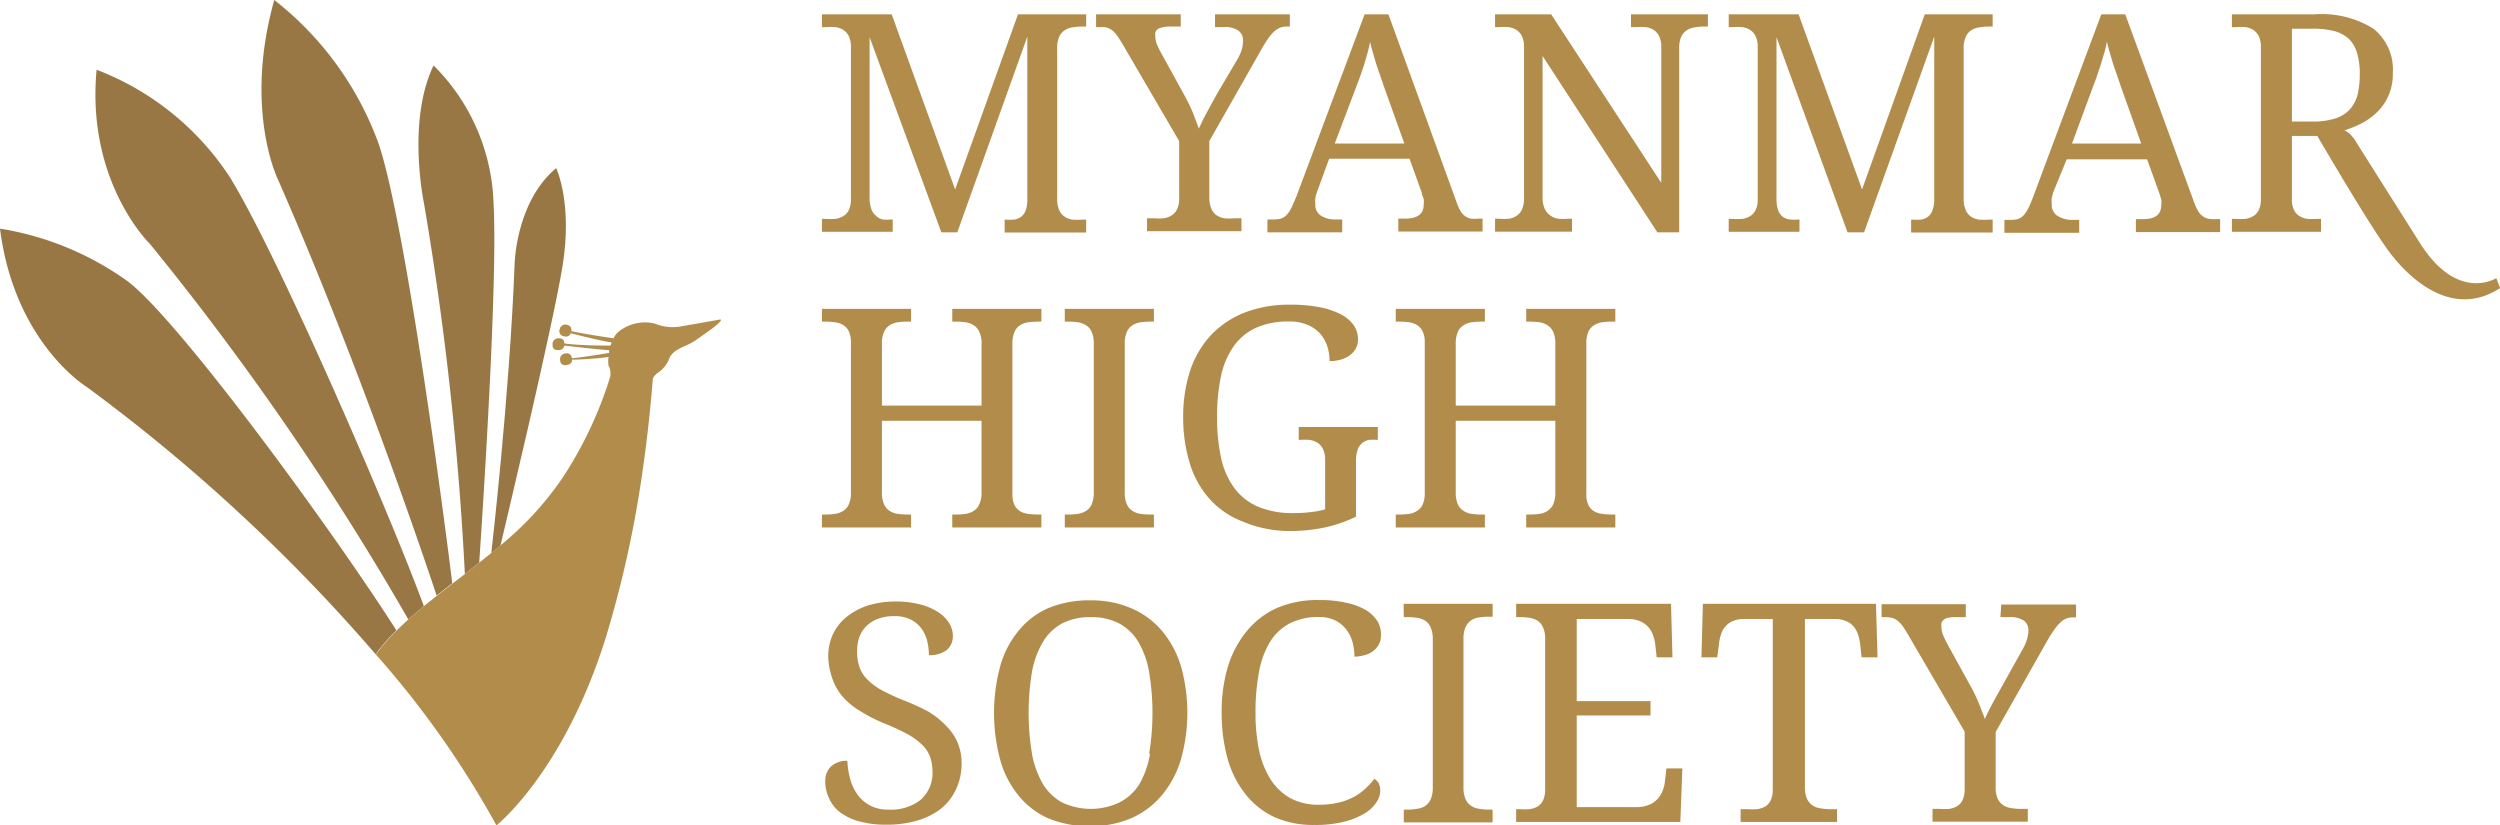
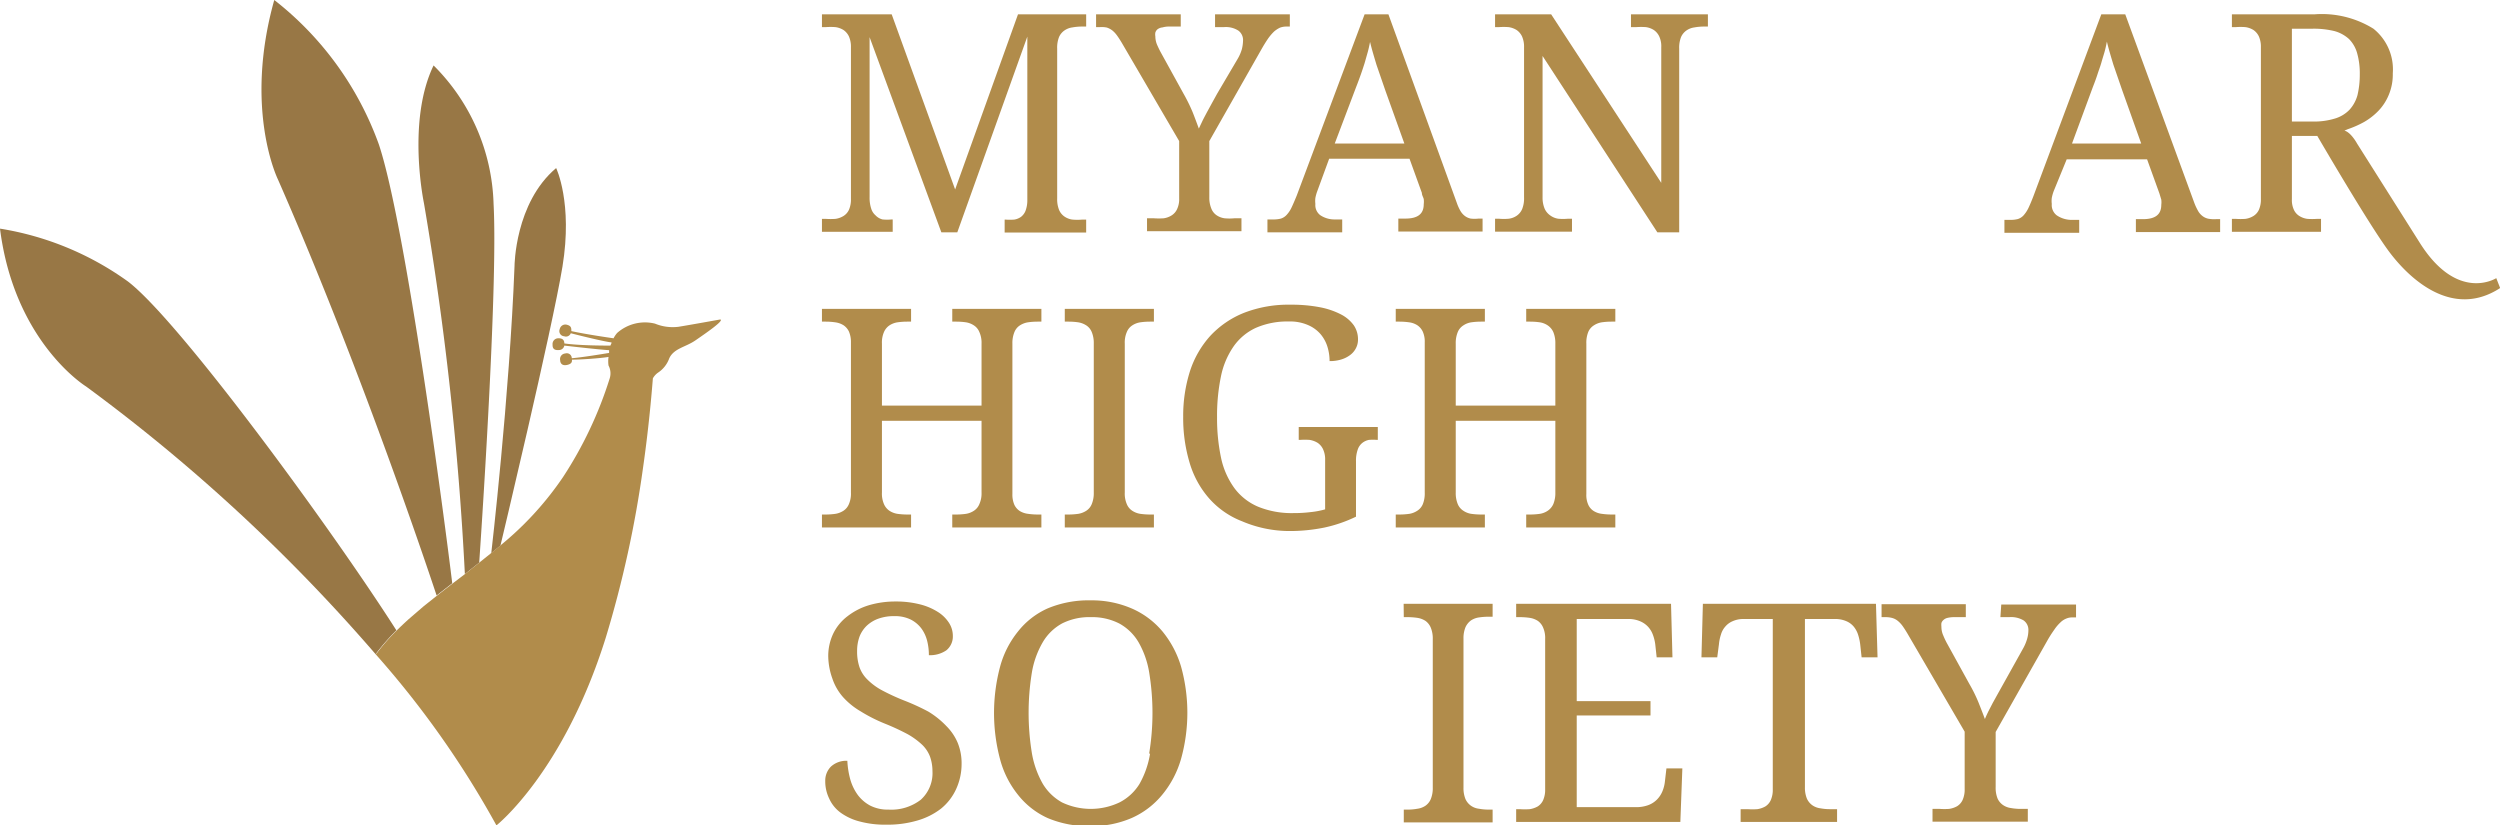
<svg xmlns="http://www.w3.org/2000/svg" viewBox="0 0 174.19 57.51">
  <defs>
    <style>.cls-1{fill:#987745;}.cls-2{fill:#b18c4b;}</style>
  </defs>
  <title>Asset 25</title>
  <g id="Layer_2" data-name="Layer 2">
    <g id="Layer_1-2" data-name="Layer 1">
      <path class="cls-1" d="M39.19,18.58c.73-4.45-.44-6.87-.44-6.87-2.88,2.43-2.9,6.83-2.9,6.83-.35,9.08-1.62,20-1.62,20l.64-.53S38.46,23,39.19,18.58Z" />
      <path class="cls-1" d="M30.21,4.56c-1.88,3.89-.67,9.6-.67,9.6A218.67,218.67,0,0,1,32.39,40l1-.8c.3-4.4,1.29-19.68,1-25A14.16,14.16,0,0,0,30.21,4.56Z" />
      <path class="cls-1" d="M0,15.93c1,7.93,6,11,6,11A122.3,122.3,0,0,1,26.17,45.58l.07-.09a14.23,14.23,0,0,1,1.38-1.57C23.07,36.79,12.45,22.3,8.91,19.61A20.91,20.91,0,0,0,0,15.93Z" />
      <path class="cls-1" d="M19.11,0c-2.14,7.63.25,12.49.25,12.49,6.06,13.79,11.06,29,11.06,29l1.09-.85C31,36.4,28.29,15.76,26.4,10.07A22.37,22.37,0,0,0,19.11,0Z" />
-       <path class="cls-1" d="M16,12.32A19.35,19.35,0,0,0,6.73,4.86C6,12.7,10.45,17,10.45,17a195.72,195.72,0,0,1,18,26.16l1.08-.93C27.33,36.18,19.4,17.81,16,12.32Z" />
      <path class="cls-2" d="M26.17,45.58a65.33,65.33,0,0,1,8.42,11.93s4.68-3.69,7.62-13.09a76.71,76.71,0,0,0,2.59-11.8c.39-2.72.59-5,.69-6.26a1.22,1.22,0,0,1,.35-.39,2,2,0,0,0,.79-1c.32-.7,1.14-.78,1.82-1.25s2.06-1.41,1.73-1.46c0,0-2.22.4-2.91.51a3.24,3.24,0,0,1-1.63-.22A2.92,2.92,0,0,0,43,23.2a1.85,1.85,0,0,0-.25.37c-.36-.05-2-.29-2.94-.5,0-.2,0-.36-.3-.44a.4.4,0,0,0-.51.3.36.36,0,0,0,.31.5.36.36,0,0,0,.46-.21c.74.19,2.28.57,2.84.64,0,.07-.05.14-.08.22-.45,0-2.13,0-3.21-.15,0-.23-.12-.37-.43-.36a.4.4,0,0,0-.39.44c0,.14,0,.42.45.38a.38.38,0,0,0,.37-.31c.77.09,2.47.28,3.12.32l0,.19c-.47.08-1.88.31-2.6.37a.35.35,0,0,0-.46-.33.39.39,0,0,0-.35.47c0,.13.07.41.47.33s.35-.29.35-.37c.6,0,1.95-.09,2.55-.19a2.06,2.06,0,0,0,0,.6,1.16,1.16,0,0,1,.08.9,27.61,27.61,0,0,1-3.25,6.87A22.23,22.23,0,0,1,34.87,38l-.64.53-.81.65-1,.8-.88.67-1.09.85-.93.74-1.08.93c-.27.25-.54.5-.79.75a14.23,14.23,0,0,0-1.38,1.57Z" />
      <path class="cls-2" d="M62.2,15.29h-.07a3.2,3.2,0,0,1-.64,0A1,1,0,0,1,61,15a1,1,0,0,1-.3-.47,2.44,2.44,0,0,1-.11-.8V2.59l5,13.6H66.7L71.58,2.55V14a2.08,2.08,0,0,1-.13.7,1,1,0,0,1-.31.41,1.11,1.11,0,0,1-.47.19,3.87,3.87,0,0,1-.62,0H70v.9h5.68v-.9h-.27a3.8,3.8,0,0,1-.69,0,1.26,1.26,0,0,1-.55-.21,1.06,1.06,0,0,1-.38-.47,2,2,0,0,1-.13-.8V3.39a2,2,0,0,1,.13-.81,1.09,1.09,0,0,1,.38-.46,1.26,1.26,0,0,1,.55-.21,3.77,3.77,0,0,1,.69-.06h.27V1H70.93l-4.38,12.2L62.13,1H57.27v.89h.27a4.68,4.68,0,0,1,.67,0,1.44,1.44,0,0,1,.56.2,1.12,1.12,0,0,1,.38.45,1.76,1.76,0,0,1,.14.75V13.87a1.76,1.76,0,0,1-.14.75,1,1,0,0,1-.38.43,1.44,1.44,0,0,1-.56.2,4.73,4.73,0,0,1-.67,0h-.27v.9H62.2Z" />
      <path class="cls-2" d="M77.12,1.92a1.27,1.27,0,0,1,.38.2,1.75,1.75,0,0,1,.32.34c.11.15.22.32.34.52l4,6.85v4a1.61,1.61,0,0,1-.15.75,1,1,0,0,1-.38.43,1.39,1.39,0,0,1-.55.2,4.83,4.83,0,0,1-.67,0h-.49v.9H86.5v-.9H86a3.64,3.64,0,0,1-.67,0,1.31,1.31,0,0,1-.56-.21,1,1,0,0,1-.37-.47,2,2,0,0,1-.14-.8V9.83l3.59-6.32c.18-.32.34-.58.49-.8a3.37,3.37,0,0,1,.43-.51,1.8,1.8,0,0,1,.41-.27,1.27,1.27,0,0,1,.44-.08h.25V1H84.66v.89h.62a1.61,1.61,0,0,1,1,.24.81.81,0,0,1,.33.7,2.67,2.67,0,0,1-.08.59,2.89,2.89,0,0,1-.3.69L84.81,6.52l-.37.67-.36.66c-.11.21-.22.41-.31.6s-.17.36-.24.51c-.12-.33-.26-.71-.43-1.14a12,12,0,0,0-.64-1.3L80.89,3.67c-.09-.16-.17-.33-.26-.53a1.52,1.52,0,0,1-.13-.61.75.75,0,0,1,0-.26.48.48,0,0,1,.14-.22A.67.67,0,0,1,81,1.91a1.61,1.61,0,0,1,.48-.06h.79V1H76.37v.89h.27A1.73,1.73,0,0,1,77.12,1.92Z" />
      <path class="cls-2" d="M89.25,15.23a2,2,0,0,1-.53.06h-.41v.9h5.21v-.9H93A1.78,1.78,0,0,1,92,15a.88.88,0,0,1-.35-.79,1.7,1.7,0,0,1,0-.42,3,3,0,0,1,.14-.49l.82-2.24h5.6l.86,2.38c0,.16.1.3.13.43a1.47,1.47,0,0,1,0,.36c0,.68-.42,1-1.28,1h-.49v.9h5.87v-.9h-.28a2.29,2.29,0,0,1-.55,0,1,1,0,0,1-.4-.18,1.18,1.18,0,0,1-.31-.35,3.19,3.19,0,0,1-.25-.55L96.74,1H95.08L90.35,13.63c-.14.34-.26.62-.36.83a2,2,0,0,1-.34.51A.92.92,0,0,1,89.25,15.23Zm5.23-9.14c.13-.33.24-.63.34-.91s.18-.53.26-.78l.21-.74c.07-.24.12-.49.17-.74.12.51.27,1,.45,1.6l.61,1.77L97.85,10H93Z" />
      <path class="cls-2" d="M119,1.85V1h-5.36v.89H114a4.94,4.94,0,0,1,.68,0,1.39,1.39,0,0,1,.55.2,1.12,1.12,0,0,1,.38.45,1.62,1.62,0,0,1,.14.75v9.45L108.08,1h-3.91v.89h.27a4.68,4.68,0,0,1,.67,0,1.44,1.44,0,0,1,.56.2,1.12,1.12,0,0,1,.38.45,1.76,1.76,0,0,1,.14.75V13.76a2,2,0,0,1-.13.8,1.06,1.06,0,0,1-.38.47,1.26,1.26,0,0,1-.56.21,3.69,3.69,0,0,1-.68,0h-.27v.9h5.36v-.9h-.29a3.64,3.64,0,0,1-.67,0A1.26,1.26,0,0,1,108,15a1.13,1.13,0,0,1-.38-.47,2,2,0,0,1-.14-.8V3.9l8,12.29H117V3.39a2,2,0,0,1,.13-.81,1.09,1.09,0,0,1,.38-.46,1.26,1.26,0,0,1,.55-.21,3.77,3.77,0,0,1,.69-.06Z" />
-       <path class="cls-2" d="M125.38,15.29h-.06a3.14,3.14,0,0,1-.64,0,1,1,0,0,1-.49-.21,1,1,0,0,1-.31-.47,2.48,2.48,0,0,1-.1-.8V2.59l4.95,13.6h1.15l4.89-13.64V14a2.05,2.05,0,0,1-.14.7.88.88,0,0,1-.31.41,1.07,1.07,0,0,1-.46.19,4,4,0,0,1-.62,0h-.08v.9h5.68v-.9h-.27a3.69,3.69,0,0,1-.68,0,1.31,1.31,0,0,1-.56-.21,1,1,0,0,1-.37-.47,1.79,1.79,0,0,1-.14-.8V3.39a1.87,1.87,0,0,1,.14-.81,1.07,1.07,0,0,1,.37-.46,1.31,1.31,0,0,1,.56-.21,3.66,3.66,0,0,1,.68-.06h.27V1h-4.73l-4.37,12.2L125.32,1h-4.87v.89h.27a4.94,4.94,0,0,1,.68,0,1.39,1.39,0,0,1,.55.2,1.12,1.12,0,0,1,.38.45,1.62,1.62,0,0,1,.14.75V13.87a1.62,1.62,0,0,1-.14.75,1,1,0,0,1-.38.43,1.39,1.39,0,0,1-.55.2,5,5,0,0,1-.68,0h-.27v.9h4.93Z" />
      <path class="cls-2" d="M153.87,15.24a1,1,0,0,1-.4-.18,1.18,1.18,0,0,1-.31-.35,4.1,4.1,0,0,1-.26-.55L148.08,1h-1.67l-4.73,12.67c-.13.34-.25.62-.35.83A2.24,2.24,0,0,1,141,15a.92.92,0,0,1-.4.26,2,2,0,0,1-.53.06h-.41v.9h5.21v-.9h-.49A1.84,1.84,0,0,1,143.3,15a.9.9,0,0,1-.34-.79,1.7,1.7,0,0,1,0-.42,3,3,0,0,1,.14-.49L144,11.1h5.6l.86,2.38.13.43a1.47,1.47,0,0,1,0,.36c0,.68-.42,1-1.28,1h-.49v.9h5.87v-.9h-.28A2.29,2.29,0,0,1,153.87,15.24ZM144.37,10l1.45-3.93c.13-.33.24-.63.33-.91s.19-.53.26-.78.15-.5.22-.74.12-.49.17-.74c.12.51.27,1,.45,1.6l.61,1.77L149.19,10Z" />
      <path class="cls-2" d="M63.48,35.85H63.2a4.94,4.94,0,0,1-.68-.05,1.4,1.4,0,0,1-.56-.22,1.08,1.08,0,0,1-.37-.46,1.82,1.82,0,0,1-.14-.8v-5h6.94v5a1.81,1.81,0,0,1-.15.8,1,1,0,0,1-.37.46,1.41,1.41,0,0,1-.55.22,4.83,4.83,0,0,1-.68.05h-.29v.9h6.21v-.9h-.27a4.8,4.8,0,0,1-.67-.05,1.43,1.43,0,0,1-.56-.19,1.07,1.07,0,0,1-.38-.43,1.78,1.78,0,0,1-.14-.76V23.94a2,2,0,0,1,.14-.8,1,1,0,0,1,.37-.46,1.46,1.46,0,0,1,.56-.22,4.83,4.83,0,0,1,.68-.05h.27v-.89H66.35v.89h.29a4.83,4.83,0,0,1,.68.05,1.41,1.41,0,0,1,.55.22,1,1,0,0,1,.37.46,1.81,1.81,0,0,1,.15.8v4.32H61.45V23.94a1.82,1.82,0,0,1,.14-.8,1.08,1.08,0,0,1,.37-.46,1.4,1.4,0,0,1,.56-.22,4.94,4.94,0,0,1,.68-.05h.28v-.89H57.27v.89h.27a4.68,4.68,0,0,1,.67.05,1.44,1.44,0,0,1,.56.2,1.09,1.09,0,0,1,.38.44,1.84,1.84,0,0,1,.14.76V34.32a1.82,1.82,0,0,1-.14.8,1,1,0,0,1-.37.46,1.46,1.46,0,0,1-.56.22,4.83,4.83,0,0,1-.68.05h-.27v.9h6.21Z" />
      <path class="cls-2" d="M78.51,23.14a1,1,0,0,1,.37-.46,1.4,1.4,0,0,1,.56-.22,4.83,4.83,0,0,1,.68-.05h.28v-.89H74.19v.89h.27a4.83,4.83,0,0,1,.68.05,1.46,1.46,0,0,1,.56.22,1,1,0,0,1,.37.46,2,2,0,0,1,.14.8V34.32a2,2,0,0,1-.14.8,1,1,0,0,1-.37.46,1.46,1.46,0,0,1-.56.22,4.83,4.83,0,0,1-.68.05h-.27v.9H80.4v-.9h-.28a4.83,4.83,0,0,1-.68-.05,1.4,1.4,0,0,1-.56-.22,1,1,0,0,1-.37-.46,1.82,1.82,0,0,1-.14-.8V23.94A1.82,1.82,0,0,1,78.51,23.14Z" />
      <path class="cls-2" d="M89.76,37a12.09,12.09,0,0,0,2.51-.24A9.71,9.71,0,0,0,94.48,36V32.14a2.31,2.31,0,0,1,.12-.81,1,1,0,0,1,.31-.46,1.08,1.08,0,0,1,.47-.22,3.45,3.45,0,0,1,.57,0H96v-.9H90.49v.9h.09a4.8,4.8,0,0,1,.67,0,1.57,1.57,0,0,1,.55.2,1.09,1.09,0,0,1,.38.44,1.66,1.66,0,0,1,.15.76v3.44a5.74,5.74,0,0,1-1,.19,9.28,9.28,0,0,1-1.19.07,6.2,6.2,0,0,1-2.47-.44A4,4,0,0,1,86,34a5.56,5.56,0,0,1-.92-2.09,13.29,13.29,0,0,1-.28-2.83,13.53,13.53,0,0,1,.27-2.85,5.62,5.62,0,0,1,.88-2.09,3.87,3.87,0,0,1,1.56-1.3,5.49,5.49,0,0,1,2.3-.44,3.1,3.1,0,0,1,1.33.25,2.39,2.39,0,0,1,.87.63,2.52,2.52,0,0,1,.48.88,3.4,3.4,0,0,1,.15,1,2.71,2.71,0,0,0,.77-.1,2,2,0,0,0,.63-.3,1.35,1.35,0,0,0,.42-.47,1.27,1.27,0,0,0,.16-.62,1.74,1.74,0,0,0-.29-1,2.52,2.52,0,0,0-.89-.76,5.41,5.41,0,0,0-1.46-.5,10.49,10.49,0,0,0-2.07-.18,8.52,8.52,0,0,0-3.24.57,6.5,6.5,0,0,0-2.34,1.6,6.78,6.78,0,0,0-1.42,2.47,10.29,10.29,0,0,0-.47,3.17,10.83,10.83,0,0,0,.45,3.21,6.57,6.57,0,0,0,1.36,2.48,5.9,5.9,0,0,0,2.29,1.59A8.44,8.44,0,0,0,89.76,37Z" />
      <path class="cls-2" d="M103.46,35.85h-.28a4.94,4.94,0,0,1-.68-.05,1.35,1.35,0,0,1-.55-.22,1,1,0,0,1-.38-.46,2,2,0,0,1-.14-.8v-5h6.94v5a2,2,0,0,1-.14.8,1.1,1.1,0,0,1-.38.46,1.35,1.35,0,0,1-.55.22,4.83,4.83,0,0,1-.68.05h-.28v.9h6.21v-.9h-.27a4.94,4.94,0,0,1-.68-.05,1.38,1.38,0,0,1-.55-.19,1,1,0,0,1-.38-.43,1.64,1.64,0,0,1-.14-.76V23.94a2,2,0,0,1,.13-.8,1,1,0,0,1,.38-.46,1.41,1.41,0,0,1,.55-.22,4.86,4.86,0,0,1,.69-.05h.27v-.89h-6.21v.89h.28a4.83,4.83,0,0,1,.68.05,1.35,1.35,0,0,1,.55.22,1.1,1.1,0,0,1,.38.46,2,2,0,0,1,.14.8v4.32h-6.94V23.94a2,2,0,0,1,.14-.8,1,1,0,0,1,.38-.46,1.35,1.35,0,0,1,.55-.22,4.94,4.94,0,0,1,.68-.05h.28v-.89H97.25v.89h.27a4.94,4.94,0,0,1,.68.05,1.39,1.39,0,0,1,.55.2,1.09,1.09,0,0,1,.38.44,1.69,1.69,0,0,1,.14.76V34.32a2,2,0,0,1-.13.8,1,1,0,0,1-.38.46,1.41,1.41,0,0,1-.55.22,5,5,0,0,1-.69.05h-.27v.9h6.21Z" />
      <path class="cls-2" d="M65.93,50.58a6,6,0,0,0-1.25-1A15.35,15.35,0,0,0,63,48.81a14.9,14.9,0,0,1-1.56-.72,4.34,4.34,0,0,1-1-.74,2.24,2.24,0,0,1-.56-.88,3.44,3.44,0,0,1-.16-1.12,2.91,2.91,0,0,1,.17-1,2.12,2.12,0,0,1,.51-.76,2.33,2.33,0,0,1,.82-.49,3.18,3.18,0,0,1,1.1-.17,2.46,2.46,0,0,1,1.14.24,2.14,2.14,0,0,1,.74.62,2.52,2.52,0,0,1,.4.86,4,4,0,0,1,.12,1,2,2,0,0,0,1.22-.34,1.24,1.24,0,0,0,.45-1,1.67,1.67,0,0,0-.26-.9,2.49,2.49,0,0,0-.78-.77,4.24,4.24,0,0,0-1.25-.53,6.67,6.67,0,0,0-1.7-.2,6.48,6.48,0,0,0-1.86.26,4.6,4.6,0,0,0-1.48.76,3.36,3.36,0,0,0-1,1.21,3.62,3.62,0,0,0-.35,1.64A4.79,4.79,0,0,0,58,47.29a3.76,3.76,0,0,0,.73,1.27,5.09,5.09,0,0,0,1.23,1,11,11,0,0,0,1.72.87,16.18,16.18,0,0,1,1.57.73,5.17,5.17,0,0,1,1,.73,2.27,2.27,0,0,1,.55.83,3,3,0,0,1,.17,1,2.5,2.5,0,0,1-.81,2,3.36,3.36,0,0,1-2.25.69,2.69,2.69,0,0,1-1.28-.28,2.63,2.63,0,0,1-.87-.75,3.44,3.44,0,0,1-.52-1.09,5.9,5.9,0,0,1-.2-1.28,1.58,1.58,0,0,0-1.14.4,1.38,1.38,0,0,0-.4,1,2.73,2.73,0,0,0,.27,1.22,2.46,2.46,0,0,0,.81,1,3.9,3.9,0,0,0,1.33.61,6.77,6.77,0,0,0,1.84.22,7.35,7.35,0,0,0,2.17-.29,4.92,4.92,0,0,0,1.65-.83A3.77,3.77,0,0,0,66.61,55,4.21,4.21,0,0,0,67,53.23a3.78,3.78,0,0,0-.27-1.47A3.68,3.68,0,0,0,65.93,50.58Z" />
      <path class="cls-2" d="M81,44a5.82,5.82,0,0,0-2.09-1.58A7,7,0,0,0,76,41.83a7.39,7.39,0,0,0-3,.56A5.46,5.46,0,0,0,70.93,44a6.65,6.65,0,0,0-1.25,2.46,12.55,12.55,0,0,0,0,6.44,6.67,6.67,0,0,0,1.25,2.48A5.55,5.55,0,0,0,73,57a7.3,7.3,0,0,0,3,.56A7,7,0,0,0,78.84,57,5.78,5.78,0,0,0,81,55.35a6.91,6.91,0,0,0,1.29-2.47,12,12,0,0,0,0-6.44A7,7,0,0,0,81,44Zm-.87,8.52a6.31,6.31,0,0,1-.74,2.11A3.51,3.51,0,0,1,78,55.91a4.67,4.67,0,0,1-4,0,3.6,3.6,0,0,1-1.35-1.31,6.54,6.54,0,0,1-.75-2.11,17.46,17.46,0,0,1,0-5.65,6.25,6.25,0,0,1,.76-2.1A3.53,3.53,0,0,1,74,43.44,4.22,4.22,0,0,1,76,43a4.15,4.15,0,0,1,2,.45,3.52,3.52,0,0,1,1.33,1.3,6.25,6.25,0,0,1,.74,2.1,17.46,17.46,0,0,1,0,5.65Z" />
-       <path class="cls-2" d="M88.49,44.72a3.63,3.63,0,0,1,1.38-1.29,4.41,4.41,0,0,1,2-.44,2.6,2.6,0,0,1,1.17.24,2.32,2.32,0,0,1,.77.64,2.49,2.49,0,0,1,.43.88,3.74,3.74,0,0,1,.13,1,2.43,2.43,0,0,0,.73-.11,1.55,1.55,0,0,0,.59-.29,1.35,1.35,0,0,0,.39-.47,1.26,1.26,0,0,0,.14-.62,1.77,1.77,0,0,0-.26-1,2.44,2.44,0,0,0-.8-.76,4.71,4.71,0,0,0-1.35-.5,8.19,8.19,0,0,0-1.9-.19,7.12,7.12,0,0,0-3,.58A5.8,5.8,0,0,0,86.85,44a7.18,7.18,0,0,0-1.3,2.47,10.9,10.9,0,0,0-.43,3.17,12,12,0,0,0,.41,3.21,7,7,0,0,0,1.24,2.47,5.55,5.55,0,0,0,2,1.6,6.68,6.68,0,0,0,2.81.56,8.25,8.25,0,0,0,2.05-.22,5.46,5.46,0,0,0,1.43-.57,2.59,2.59,0,0,0,.83-.77,1.45,1.45,0,0,0,.28-.82,1.16,1.16,0,0,0-.11-.53,1,1,0,0,0-.3-.31,4.38,4.38,0,0,1-.62.68,3.65,3.65,0,0,1-.8.58,4.41,4.41,0,0,1-1.06.4,5.72,5.72,0,0,1-1.38.15,4.1,4.1,0,0,1-2-.46,4,4,0,0,1-1.38-1.32,6.25,6.25,0,0,1-.79-2,12.44,12.44,0,0,1-.25-2.61,15.16,15.16,0,0,1,.24-2.85A6.25,6.25,0,0,1,88.49,44.72Z" />
      <path class="cls-2" d="M97.81,43h.27a4.83,4.83,0,0,1,.68.05,1.45,1.45,0,0,1,.56.21,1.1,1.1,0,0,1,.37.47,2,2,0,0,1,.14.8V54.88a2,2,0,0,1-.14.8,1.07,1.07,0,0,1-.37.46,1.31,1.31,0,0,1-.56.21,3.66,3.66,0,0,1-.68.06h-.27v.89H104v-.89h-.28a3.63,3.63,0,0,1-.67-.06,1.21,1.21,0,0,1-.56-.21,1.16,1.16,0,0,1-.38-.46,2,2,0,0,1-.14-.8V44.5a2,2,0,0,1,.14-.8,1.2,1.2,0,0,1,.38-.47,1.34,1.34,0,0,1,.56-.21,4.8,4.8,0,0,1,.67-.05H104v-.9h-6.2Z" />
      <path class="cls-2" d="M116,54.49a2.45,2.45,0,0,1-.18.67,1.79,1.79,0,0,1-.38.56,1.67,1.67,0,0,1-.6.38,2.48,2.48,0,0,1-.87.14h-4.11V49.85H115v-1h-5.14V43.13h3.58a2,2,0,0,1,.82.15,1.59,1.59,0,0,1,.56.38,1.64,1.64,0,0,1,.34.55,3,3,0,0,1,.17.67l.1.92h1.1l-.1-3.73H105.64V43h.27a4.83,4.83,0,0,1,.68.05,1.45,1.45,0,0,1,.56.21,1.1,1.1,0,0,1,.37.47,1.82,1.82,0,0,1,.14.8V55a1.76,1.76,0,0,1-.14.75,1,1,0,0,1-.38.44,1.61,1.61,0,0,1-.56.19,4.68,4.68,0,0,1-.67,0h-.27v.89h11.44l.14-3.73h-1.11Z" />
      <path class="cls-2" d="M118.65,42.07l-.1,3.73h1.1l.12-.92a3,3,0,0,1,.14-.67,1.41,1.41,0,0,1,.3-.55,1.35,1.35,0,0,1,.52-.38,1.82,1.82,0,0,1,.79-.15h2V55a1.76,1.76,0,0,1-.14.75,1,1,0,0,1-.38.44,1.61,1.61,0,0,1-.56.19,4.8,4.8,0,0,1-.67,0h-.49v.89H128v-.89h-.49a3.63,3.63,0,0,1-.67-.06,1.26,1.26,0,0,1-.56-.21,1.16,1.16,0,0,1-.38-.46,2,2,0,0,1-.14-.8V43.13h2.08a1.9,1.9,0,0,1,.8.15,1.35,1.35,0,0,1,.52.38,1.72,1.72,0,0,1,.3.55,3.63,3.63,0,0,1,.15.67l.1.92h1.11l-.11-3.73Z" />
      <path class="cls-2" d="M139.38,43H140a1.71,1.71,0,0,1,1,.23.81.81,0,0,1,.33.71,2.16,2.16,0,0,1-.09.58,3.13,3.13,0,0,1-.3.7l-1.36,2.44-.38.68-.36.65-.31.6c-.09.19-.17.36-.23.51-.12-.33-.27-.71-.44-1.14a10.4,10.4,0,0,0-.64-1.3l-1.57-2.85a5.35,5.35,0,0,1-.25-.53,1.46,1.46,0,0,1-.13-.61,1.15,1.15,0,0,1,0-.26.49.49,0,0,1,.14-.21.62.62,0,0,1,.29-.15,2,2,0,0,1,.47-.05h.8v-.9h-5.87V43h.27a1.75,1.75,0,0,1,.48.06,1.07,1.07,0,0,1,.38.2,1.87,1.87,0,0,1,.33.35q.15.21.33.51l4,6.86v4a1.76,1.76,0,0,1-.14.75,1,1,0,0,1-.38.44,1.61,1.61,0,0,1-.56.19,4.68,4.68,0,0,1-.67,0h-.49v.89h6.64v-.89h-.5a3.74,3.74,0,0,1-.68-.06,1.26,1.26,0,0,1-.55-.21,1.09,1.09,0,0,1-.38-.46,2,2,0,0,1-.13-.8V51l3.58-6.33a8.64,8.64,0,0,1,.5-.79,2.87,2.87,0,0,1,.43-.51,1.21,1.21,0,0,1,.41-.27,1,1,0,0,1,.43-.08h.25v-.9h-5.21Z" />
      <path class="cls-2" d="M173.93,19.38s-2.7,1.73-5.34-2.48L164.23,10s-.42-.78-.88-.9l.24-.1a7,7,0,0,0,1.13-.5,4.47,4.47,0,0,0,1-.78,3.55,3.55,0,0,0,.72-1.11,3.68,3.68,0,0,0,.28-1.5A3.63,3.63,0,0,0,165.37,2a6.81,6.81,0,0,0-4.12-1h-5.74v.89h.27a4.68,4.68,0,0,1,.67,0,1.44,1.44,0,0,1,.56.2,1.12,1.12,0,0,1,.38.45,1.76,1.76,0,0,1,.14.75V13.87a1.76,1.76,0,0,1-.14.75,1,1,0,0,1-.38.43,1.44,1.44,0,0,1-.56.2,4.73,4.73,0,0,1-.67,0h-.27v.9h6.21v-.9h-.28a4.73,4.73,0,0,1-.67,0,1.38,1.38,0,0,1-.56-.2,1,1,0,0,1-.38-.43,1.62,1.62,0,0,1-.14-.75V9.47h1.77s3.59,6.17,5,8.06,4.4,4.71,7.74,2.54ZM161.19,8.47h-1.5V2h1.45a6.1,6.1,0,0,1,1.53.17,2.48,2.48,0,0,1,1,.55,2.27,2.27,0,0,1,.57,1,5.15,5.15,0,0,1,.18,1.46,6.18,6.18,0,0,1-.16,1.45,2.5,2.5,0,0,1-.54,1,2.34,2.34,0,0,1-1,.62A5,5,0,0,1,161.19,8.47Z" />
    </g>
  </g>
</svg>